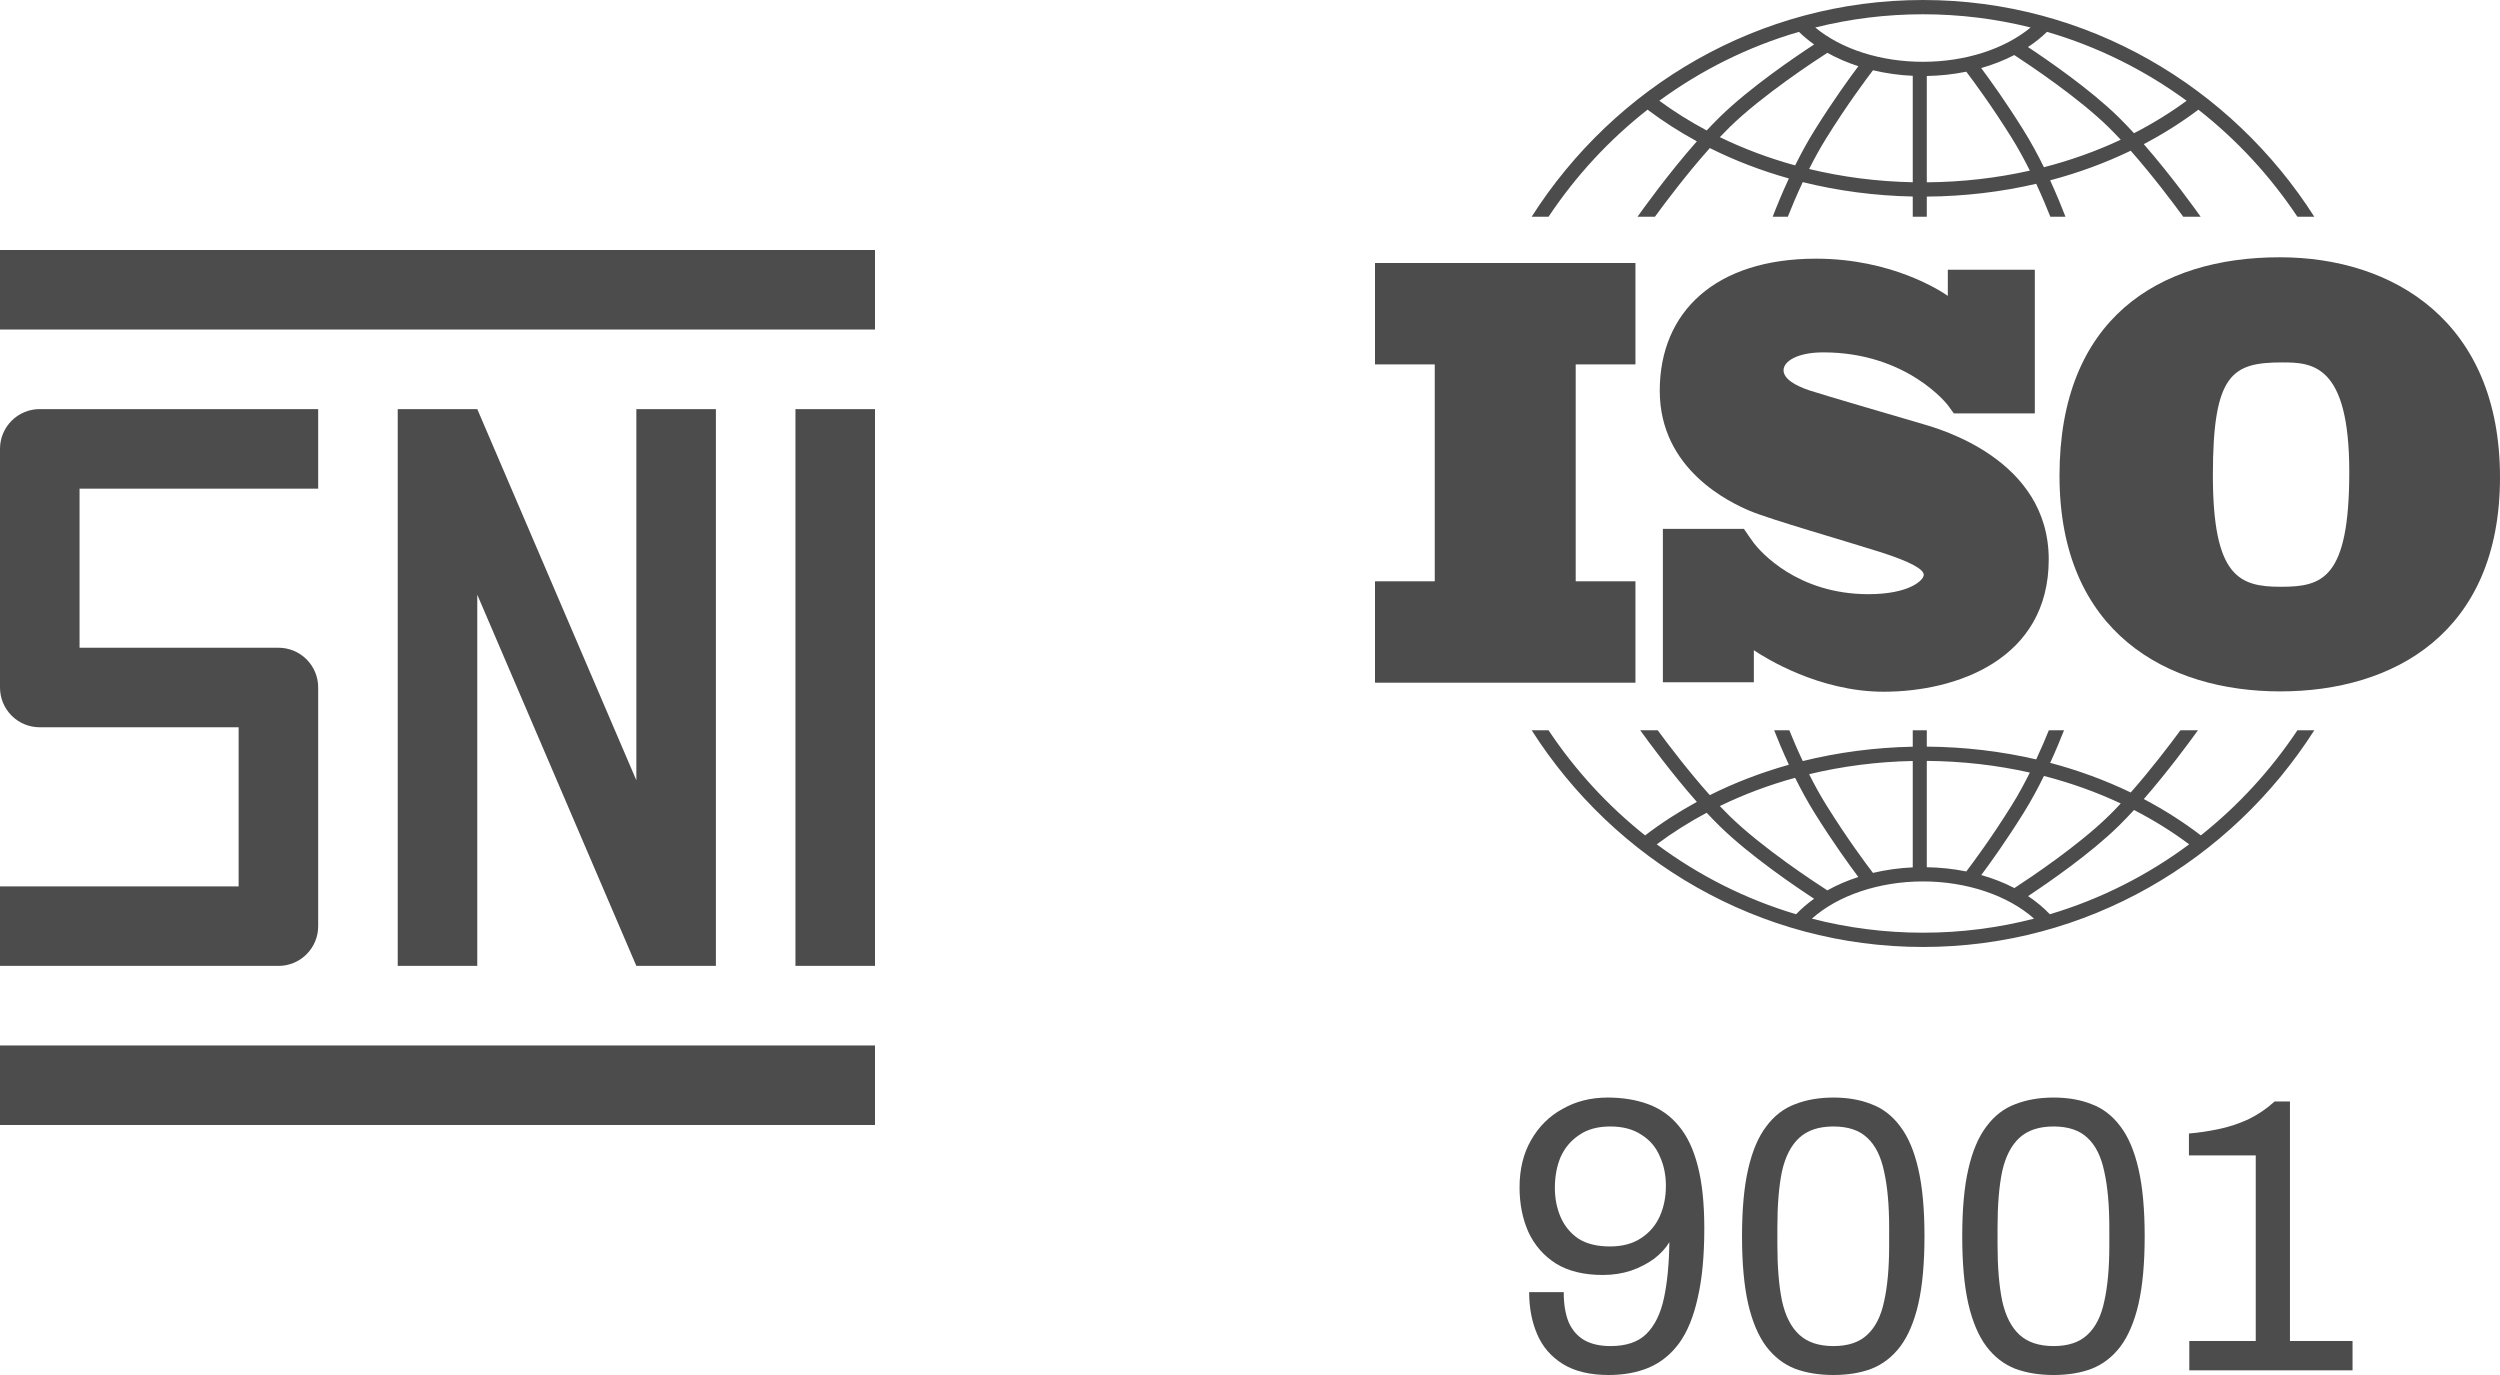
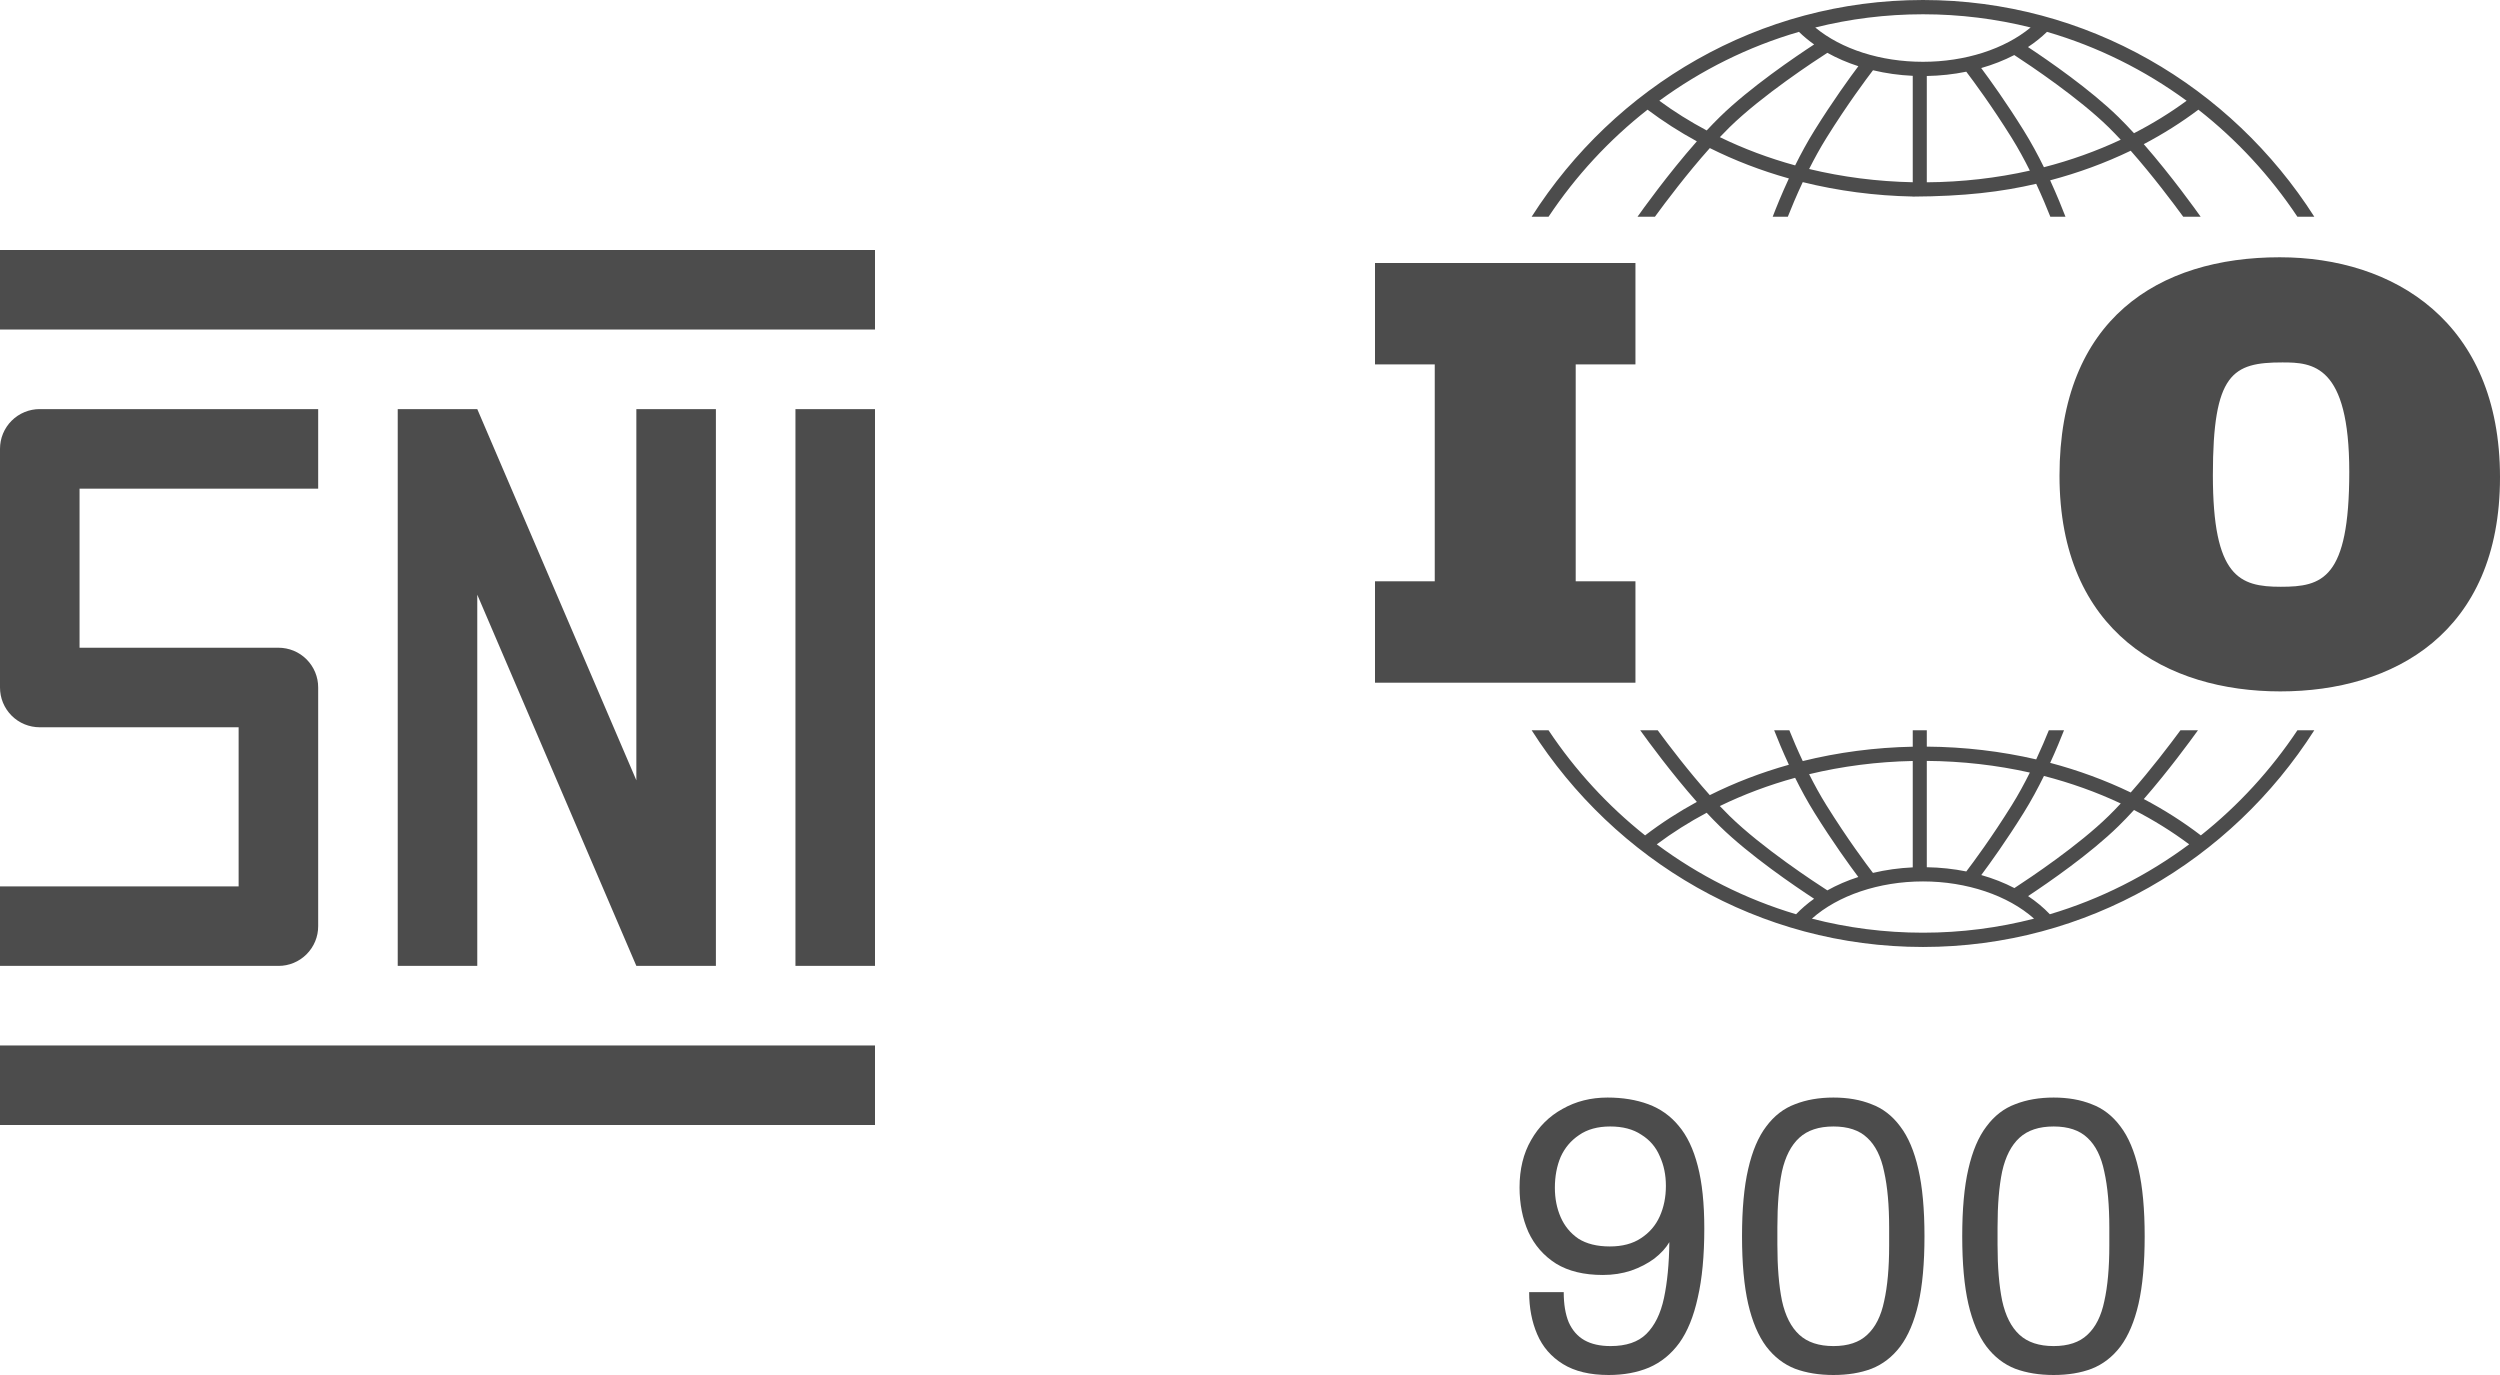
<svg xmlns="http://www.w3.org/2000/svg" width="100" height="55" viewBox="0 0 100 55" fill="none">
  <g opacity="0.7">
    <path opacity="0.997" fill-rule="evenodd" clip-rule="evenodd" d="M3.19489e-06 10H35V13.182H3.19489e-06V10ZM31.818 16.364H35V38.636H31.818V16.364ZM15.909 16.364V38.636H19.091V23.788L25.454 38.636H28.636V16.364H25.454V31.212L19.091 16.364H15.909ZM1.591 16.364C1.382 16.363 1.175 16.404 0.982 16.484C0.788 16.564 0.613 16.681 0.465 16.829C0.317 16.977 0.2 17.152 0.12 17.345C0.04 17.538 -0 17.745 3.19489e-06 17.954V27.5C-0 27.709 0.04 27.916 0.12 28.109C0.2 28.302 0.317 28.478 0.465 28.626C0.613 28.774 0.788 28.891 0.982 28.971C1.175 29.05 1.382 29.091 1.591 29.091H9.545V35.455H3.19489e-06V38.636H11.136C11.345 38.637 11.553 38.596 11.746 38.516C11.939 38.436 12.114 38.319 12.262 38.171C12.41 38.023 12.527 37.848 12.607 37.655C12.687 37.462 12.728 37.255 12.727 37.045V27.5C12.728 27.291 12.687 27.084 12.607 26.891C12.527 26.698 12.41 26.522 12.262 26.374C12.114 26.226 11.939 26.109 11.746 26.029C11.553 25.95 11.345 25.909 11.136 25.909H3.182V19.546H12.727V16.364H1.591ZM3.19489e-06 41.818H35V45H3.19489e-06V41.818Z" fill="black" />
    <path d="M65.418 14.576V10.52H55V14.576H57.39V23.252H55V27.308H65.418V23.252H63.028V14.576H65.418Z" fill="black" />
-     <path d="M76.915 16.962C76.271 16.772 72.958 15.808 72.384 15.618C71.811 15.427 71.342 15.154 71.342 14.809C71.342 14.464 71.869 14.095 72.934 14.095C76.294 14.095 77.909 16.201 77.909 16.201C77.909 16.201 78.091 16.447 78.152 16.535H81.393V10.79H77.913V11.835C77.647 11.649 75.685 10.347 72.642 10.347C68.626 10.347 66.39 12.465 66.39 15.63C66.39 18.794 69.211 20.103 69.996 20.436C70.78 20.769 73.848 21.649 75.159 22.066C76.47 22.482 76.95 22.779 76.95 22.994C76.95 23.208 76.376 23.767 74.737 23.767C71.882 23.767 70.412 22.056 70.154 21.725V21.722C70.072 21.61 69.976 21.478 69.943 21.428C69.905 21.371 69.817 21.243 69.757 21.155H66.515V27.29H70.154V26.009C70.577 26.295 72.745 27.669 75.346 27.669C78.25 27.669 81.949 26.384 81.949 22.375C81.949 18.366 77.559 17.152 76.915 16.962Z" fill="black" />
    <path d="M91.19 10.291C86.35 10.291 82.38 12.75 82.38 19.027C82.38 25.305 86.689 27.656 91.211 27.656C95.733 27.656 100 25.326 100 19.092C100 12.858 95.733 10.291 91.19 10.291ZM91.233 23.471C89.577 23.471 88.515 23.083 88.515 19.006C88.515 14.929 89.301 14.497 91.296 14.497C92.506 14.497 93.971 14.584 93.971 18.876C93.971 23.169 92.888 23.471 91.233 23.471Z" fill="black" />
-     <path d="M61.942 8.669C63.03 7.036 64.368 5.589 65.902 4.387C66.522 4.853 67.181 5.276 67.874 5.653C66.713 6.968 65.673 8.425 65.501 8.669H66.197C66.615 8.096 67.481 6.944 68.393 5.923C69.39 6.421 70.449 6.828 71.555 7.138C71.261 7.773 71.038 8.327 70.908 8.669H71.513C71.652 8.317 71.856 7.827 72.11 7.285C73.52 7.635 74.998 7.831 76.51 7.861V8.669H77.072V7.864C78.573 7.852 80.042 7.679 81.448 7.352C81.687 7.867 81.88 8.332 82.013 8.669H82.619C82.493 8.341 82.283 7.817 82.006 7.213C83.131 6.916 84.211 6.519 85.228 6.029C86.105 7.023 86.925 8.116 87.329 8.669H88.026C87.859 8.433 86.872 7.05 85.751 5.766C86.522 5.361 87.253 4.9 87.936 4.387C89.47 5.589 90.808 7.036 91.896 8.669H92.572C89.248 3.456 83.473 0 76.919 0C70.364 0 64.59 3.456 61.266 8.669H61.942ZM71.806 6.616C70.754 6.327 69.745 5.949 68.794 5.486C68.923 5.35 69.052 5.217 69.18 5.092C70.482 3.816 72.625 2.414 73.094 2.113C73.475 2.325 73.891 2.505 74.334 2.648C73.99 3.106 73.316 4.035 72.581 5.214C72.295 5.672 72.035 6.155 71.806 6.616ZM76.51 7.29C75.087 7.261 73.695 7.081 72.365 6.76C72.573 6.347 72.805 5.922 73.056 5.519C73.902 4.162 74.666 3.142 74.92 2.81C75.428 2.932 75.961 3.008 76.51 3.033V7.29ZM77.072 7.292V3.04C77.614 3.03 78.144 2.972 78.651 2.868C78.942 3.251 79.669 4.233 80.471 5.519C80.734 5.943 80.978 6.391 81.194 6.825C79.868 7.123 78.485 7.282 77.072 7.292ZM81.757 6.689C81.52 6.206 81.246 5.697 80.945 5.214C80.249 4.096 79.606 3.202 79.248 2.722C79.719 2.588 80.163 2.413 80.571 2.202C81.23 2.632 83.145 3.915 84.347 5.092C84.506 5.249 84.668 5.416 84.829 5.589C83.858 6.044 82.829 6.413 81.757 6.689ZM87.465 4.03C86.806 4.514 86.102 4.947 85.36 5.328C85.153 5.102 84.944 4.884 84.737 4.681C83.613 3.58 81.939 2.424 81.119 1.882C81.398 1.698 81.652 1.495 81.879 1.274C83.909 1.864 85.794 2.806 87.465 4.03ZM76.919 0.571C78.403 0.571 79.845 0.755 81.226 1.099C80.178 1.964 78.608 2.472 76.919 2.472C75.222 2.472 73.656 1.966 72.61 1.1C73.991 0.755 75.434 0.571 76.919 0.571ZM71.958 1.274C72.143 1.454 72.346 1.623 72.565 1.778C71.822 2.264 69.992 3.503 68.79 4.681C68.617 4.851 68.442 5.031 68.268 5.218C67.603 4.864 66.969 4.468 66.373 4.03C68.044 2.806 69.928 1.864 71.958 1.274Z" fill="black" />
+     <path d="M61.942 8.669C63.03 7.036 64.368 5.589 65.902 4.387C66.522 4.853 67.181 5.276 67.874 5.653C66.713 6.968 65.673 8.425 65.501 8.669H66.197C66.615 8.096 67.481 6.944 68.393 5.923C69.39 6.421 70.449 6.828 71.555 7.138C71.261 7.773 71.038 8.327 70.908 8.669H71.513C71.652 8.317 71.856 7.827 72.11 7.285C73.52 7.635 74.998 7.831 76.51 7.861V8.669V7.864C78.573 7.852 80.042 7.679 81.448 7.352C81.687 7.867 81.88 8.332 82.013 8.669H82.619C82.493 8.341 82.283 7.817 82.006 7.213C83.131 6.916 84.211 6.519 85.228 6.029C86.105 7.023 86.925 8.116 87.329 8.669H88.026C87.859 8.433 86.872 7.05 85.751 5.766C86.522 5.361 87.253 4.9 87.936 4.387C89.47 5.589 90.808 7.036 91.896 8.669H92.572C89.248 3.456 83.473 0 76.919 0C70.364 0 64.59 3.456 61.266 8.669H61.942ZM71.806 6.616C70.754 6.327 69.745 5.949 68.794 5.486C68.923 5.35 69.052 5.217 69.18 5.092C70.482 3.816 72.625 2.414 73.094 2.113C73.475 2.325 73.891 2.505 74.334 2.648C73.99 3.106 73.316 4.035 72.581 5.214C72.295 5.672 72.035 6.155 71.806 6.616ZM76.51 7.29C75.087 7.261 73.695 7.081 72.365 6.76C72.573 6.347 72.805 5.922 73.056 5.519C73.902 4.162 74.666 3.142 74.92 2.81C75.428 2.932 75.961 3.008 76.51 3.033V7.29ZM77.072 7.292V3.04C77.614 3.03 78.144 2.972 78.651 2.868C78.942 3.251 79.669 4.233 80.471 5.519C80.734 5.943 80.978 6.391 81.194 6.825C79.868 7.123 78.485 7.282 77.072 7.292ZM81.757 6.689C81.52 6.206 81.246 5.697 80.945 5.214C80.249 4.096 79.606 3.202 79.248 2.722C79.719 2.588 80.163 2.413 80.571 2.202C81.23 2.632 83.145 3.915 84.347 5.092C84.506 5.249 84.668 5.416 84.829 5.589C83.858 6.044 82.829 6.413 81.757 6.689ZM87.465 4.03C86.806 4.514 86.102 4.947 85.36 5.328C85.153 5.102 84.944 4.884 84.737 4.681C83.613 3.58 81.939 2.424 81.119 1.882C81.398 1.698 81.652 1.495 81.879 1.274C83.909 1.864 85.794 2.806 87.465 4.03ZM76.919 0.571C78.403 0.571 79.845 0.755 81.226 1.099C80.178 1.964 78.608 2.472 76.919 2.472C75.222 2.472 73.656 1.966 72.61 1.1C73.991 0.755 75.434 0.571 76.919 0.571ZM71.958 1.274C72.143 1.454 72.346 1.623 72.565 1.778C71.822 2.264 69.992 3.503 68.79 4.681C68.617 4.851 68.442 5.031 68.268 5.218C67.603 4.864 66.969 4.468 66.373 4.03C68.044 2.806 69.928 1.864 71.958 1.274Z" fill="black" />
    <path d="M91.897 29.21C90.832 30.809 89.527 32.229 88.034 33.416C87.323 32.872 86.559 32.386 85.752 31.962C86.725 30.847 87.596 29.66 87.919 29.21H87.219C86.787 29.796 86.032 30.789 85.229 31.699C84.212 31.209 83.132 30.812 82.007 30.514C82.245 29.997 82.433 29.538 82.561 29.21H81.954C81.825 29.529 81.654 29.934 81.448 30.376C80.043 30.05 78.574 29.876 77.072 29.865V29.21H76.51V29.868C74.997 29.898 73.519 30.094 72.11 30.443C71.89 29.976 71.708 29.546 71.573 29.21H70.966C71.1 29.553 71.3 30.041 71.555 30.59C70.449 30.9 69.389 31.307 68.392 31.805C67.554 30.867 66.756 29.819 66.308 29.21H65.608C65.941 29.674 66.862 30.929 67.874 32.076C67.145 32.473 66.453 32.92 65.804 33.416C64.311 32.229 63.006 30.808 61.941 29.21H61.266C64.59 34.423 70.365 37.879 76.919 37.879C83.474 37.879 89.248 34.423 92.572 29.21L91.897 29.21ZM81.758 31.038C82.829 31.315 83.859 31.683 84.83 32.139C84.668 32.312 84.507 32.48 84.347 32.636C83.149 33.81 81.24 35.09 80.576 35.523C80.168 35.311 79.723 35.136 79.251 35.002C79.609 34.522 80.251 33.63 80.945 32.515C81.247 32.032 81.52 31.522 81.758 31.038ZM77.072 30.436C78.486 30.447 79.87 30.606 81.194 30.903C80.978 31.337 80.735 31.786 80.471 32.209C79.67 33.494 78.944 34.475 78.652 34.858C78.146 34.756 77.616 34.698 77.072 34.689L77.072 30.436ZM76.51 30.439V34.695C75.959 34.72 75.425 34.796 74.918 34.916C74.662 34.582 73.901 33.565 73.056 32.209C72.805 31.807 72.573 31.381 72.365 30.968C73.694 30.648 75.085 30.468 76.51 30.439ZM71.805 31.112C72.034 31.574 72.295 32.056 72.581 32.515C73.315 33.693 73.989 34.621 74.333 35.08C73.89 35.222 73.475 35.402 73.094 35.615C72.622 35.312 70.482 33.912 69.18 32.636C69.052 32.511 68.923 32.379 68.793 32.242C69.745 31.779 70.753 31.401 71.805 31.112ZM66.271 33.773C66.897 33.306 67.565 32.884 68.267 32.51C68.442 32.697 68.616 32.878 68.79 33.047C69.992 34.225 71.821 35.464 72.564 35.95C72.299 36.138 72.058 36.346 71.843 36.57C69.816 35.967 67.936 35.011 66.271 33.773ZM76.919 37.308C75.386 37.308 73.898 37.113 72.476 36.746C73.514 35.819 75.163 35.257 76.919 35.257C78.673 35.257 80.323 35.819 81.362 36.746C79.94 37.113 78.451 37.308 76.919 37.308ZM81.994 36.57C81.739 36.303 81.448 36.06 81.123 35.844C81.944 35.301 83.614 34.147 84.737 33.047C84.944 32.845 85.153 32.626 85.36 32.4C86.14 32.801 86.879 33.259 87.567 33.773C85.902 35.011 84.021 35.967 81.994 36.57Z" fill="black" />
-     <path d="M87.572 54.812V53.64H90.23V46.216H87.557V45.34C87.936 45.309 88.325 45.252 88.725 45.168C89.134 45.085 89.534 44.955 89.923 44.778C90.312 44.59 90.666 44.35 90.983 44.059H91.598V53.64H94.102V54.812H87.572Z" fill="black" />
    <path d="M82.145 55C81.572 55 81.059 54.917 80.609 54.75C80.158 54.573 79.774 54.276 79.457 53.859C79.139 53.432 78.898 52.864 78.734 52.155C78.57 51.436 78.489 50.535 78.489 49.451C78.489 48.367 78.57 47.471 78.734 46.763C78.898 46.044 79.139 45.476 79.457 45.059C79.774 44.632 80.158 44.335 80.609 44.168C81.059 43.991 81.572 43.902 82.145 43.902C82.719 43.902 83.226 43.991 83.666 44.168C84.117 44.335 84.501 44.632 84.819 45.059C85.136 45.476 85.377 46.044 85.541 46.763C85.704 47.471 85.787 48.367 85.787 49.451C85.787 50.535 85.704 51.436 85.541 52.155C85.377 52.864 85.136 53.432 84.819 53.859C84.501 54.276 84.117 54.573 83.666 54.75C83.226 54.917 82.719 55 82.145 55ZM82.145 53.843C82.729 53.843 83.18 53.692 83.497 53.39C83.825 53.088 84.05 52.64 84.173 52.046C84.306 51.452 84.373 50.712 84.373 49.826V49.107C84.373 48.211 84.306 47.466 84.173 46.872C84.05 46.268 83.825 45.814 83.497 45.512C83.18 45.21 82.729 45.059 82.145 45.059C81.561 45.059 81.106 45.21 80.778 45.512C80.45 45.814 80.22 46.263 80.087 46.856C79.963 47.45 79.902 48.196 79.902 49.092V49.795C79.902 50.681 79.963 51.426 80.087 52.03C80.22 52.635 80.45 53.088 80.778 53.39C81.106 53.692 81.561 53.843 82.145 53.843Z" fill="black" />
    <path d="M73.338 55C72.764 55 72.252 54.917 71.802 54.75C71.351 54.573 70.967 54.276 70.649 53.859C70.332 53.432 70.091 52.864 69.927 52.155C69.763 51.436 69.681 50.535 69.681 49.451C69.681 48.367 69.763 47.471 69.927 46.763C70.091 46.044 70.332 45.476 70.649 45.059C70.967 44.632 71.351 44.335 71.802 44.168C72.252 43.991 72.764 43.902 73.338 43.902C73.912 43.902 74.419 43.991 74.859 44.168C75.31 44.335 75.694 44.632 76.011 45.059C76.329 45.476 76.57 46.044 76.733 46.763C76.897 47.471 76.979 48.367 76.979 49.451C76.979 50.535 76.897 51.436 76.733 52.155C76.57 52.864 76.329 53.432 76.011 53.859C75.694 54.276 75.31 54.573 74.859 54.75C74.419 54.917 73.912 55 73.338 55ZM73.338 53.843C73.922 53.843 74.373 53.692 74.69 53.39C75.018 53.088 75.243 52.64 75.366 52.046C75.499 51.452 75.566 50.712 75.566 49.826V49.107C75.566 48.211 75.499 47.466 75.366 46.872C75.243 46.268 75.018 45.814 74.69 45.512C74.373 45.21 73.922 45.059 73.338 45.059C72.754 45.059 72.298 45.21 71.971 45.512C71.643 45.814 71.412 46.263 71.279 46.856C71.156 47.45 71.095 48.196 71.095 49.092V49.795C71.095 50.681 71.156 51.426 71.279 52.03C71.412 52.635 71.643 53.088 71.971 53.39C72.298 53.692 72.754 53.843 73.338 53.843Z" fill="black" />
    <path d="M64.346 55C63.599 55 62.989 54.854 62.518 54.562C62.047 54.271 61.704 53.875 61.489 53.374C61.274 52.874 61.166 52.312 61.166 51.686H62.549C62.549 52.166 62.615 52.567 62.748 52.89C62.892 53.213 63.102 53.453 63.378 53.609C63.655 53.765 64.003 53.843 64.423 53.843C65.048 53.843 65.524 53.682 65.852 53.359C66.19 53.025 66.426 52.546 66.559 51.921C66.692 51.295 66.764 50.55 66.774 49.686C66.641 49.915 66.441 50.134 66.175 50.342C65.908 50.54 65.596 50.702 65.237 50.827C64.889 50.941 64.515 50.999 64.116 50.999C63.358 50.999 62.733 50.847 62.242 50.545C61.75 50.233 61.381 49.811 61.135 49.279C60.9 48.748 60.782 48.154 60.782 47.497C60.782 46.768 60.936 46.137 61.243 45.606C61.55 45.064 61.97 44.647 62.503 44.355C63.035 44.053 63.635 43.902 64.3 43.902C64.905 43.902 65.448 43.991 65.929 44.168C66.41 44.345 66.815 44.632 67.143 45.028C67.481 45.424 67.737 45.96 67.911 46.638C68.085 47.304 68.172 48.138 68.172 49.139C68.172 50.233 68.085 51.155 67.911 51.905C67.747 52.655 67.501 53.26 67.173 53.718C66.846 54.166 66.441 54.495 65.96 54.703C65.488 54.901 64.951 55 64.346 55ZM64.392 49.858C64.894 49.858 65.309 49.748 65.637 49.529C65.975 49.31 66.226 49.019 66.39 48.654C66.554 48.289 66.636 47.883 66.636 47.435C66.636 46.997 66.554 46.601 66.39 46.247C66.236 45.882 65.99 45.596 65.652 45.387C65.325 45.168 64.91 45.059 64.408 45.059C63.906 45.059 63.491 45.174 63.163 45.403C62.836 45.622 62.59 45.913 62.426 46.278C62.272 46.643 62.195 47.054 62.195 47.513C62.195 47.94 62.272 48.331 62.426 48.685C62.58 49.039 62.815 49.326 63.133 49.545C63.46 49.753 63.88 49.858 64.392 49.858Z" fill="black" />
  </g>
</svg>